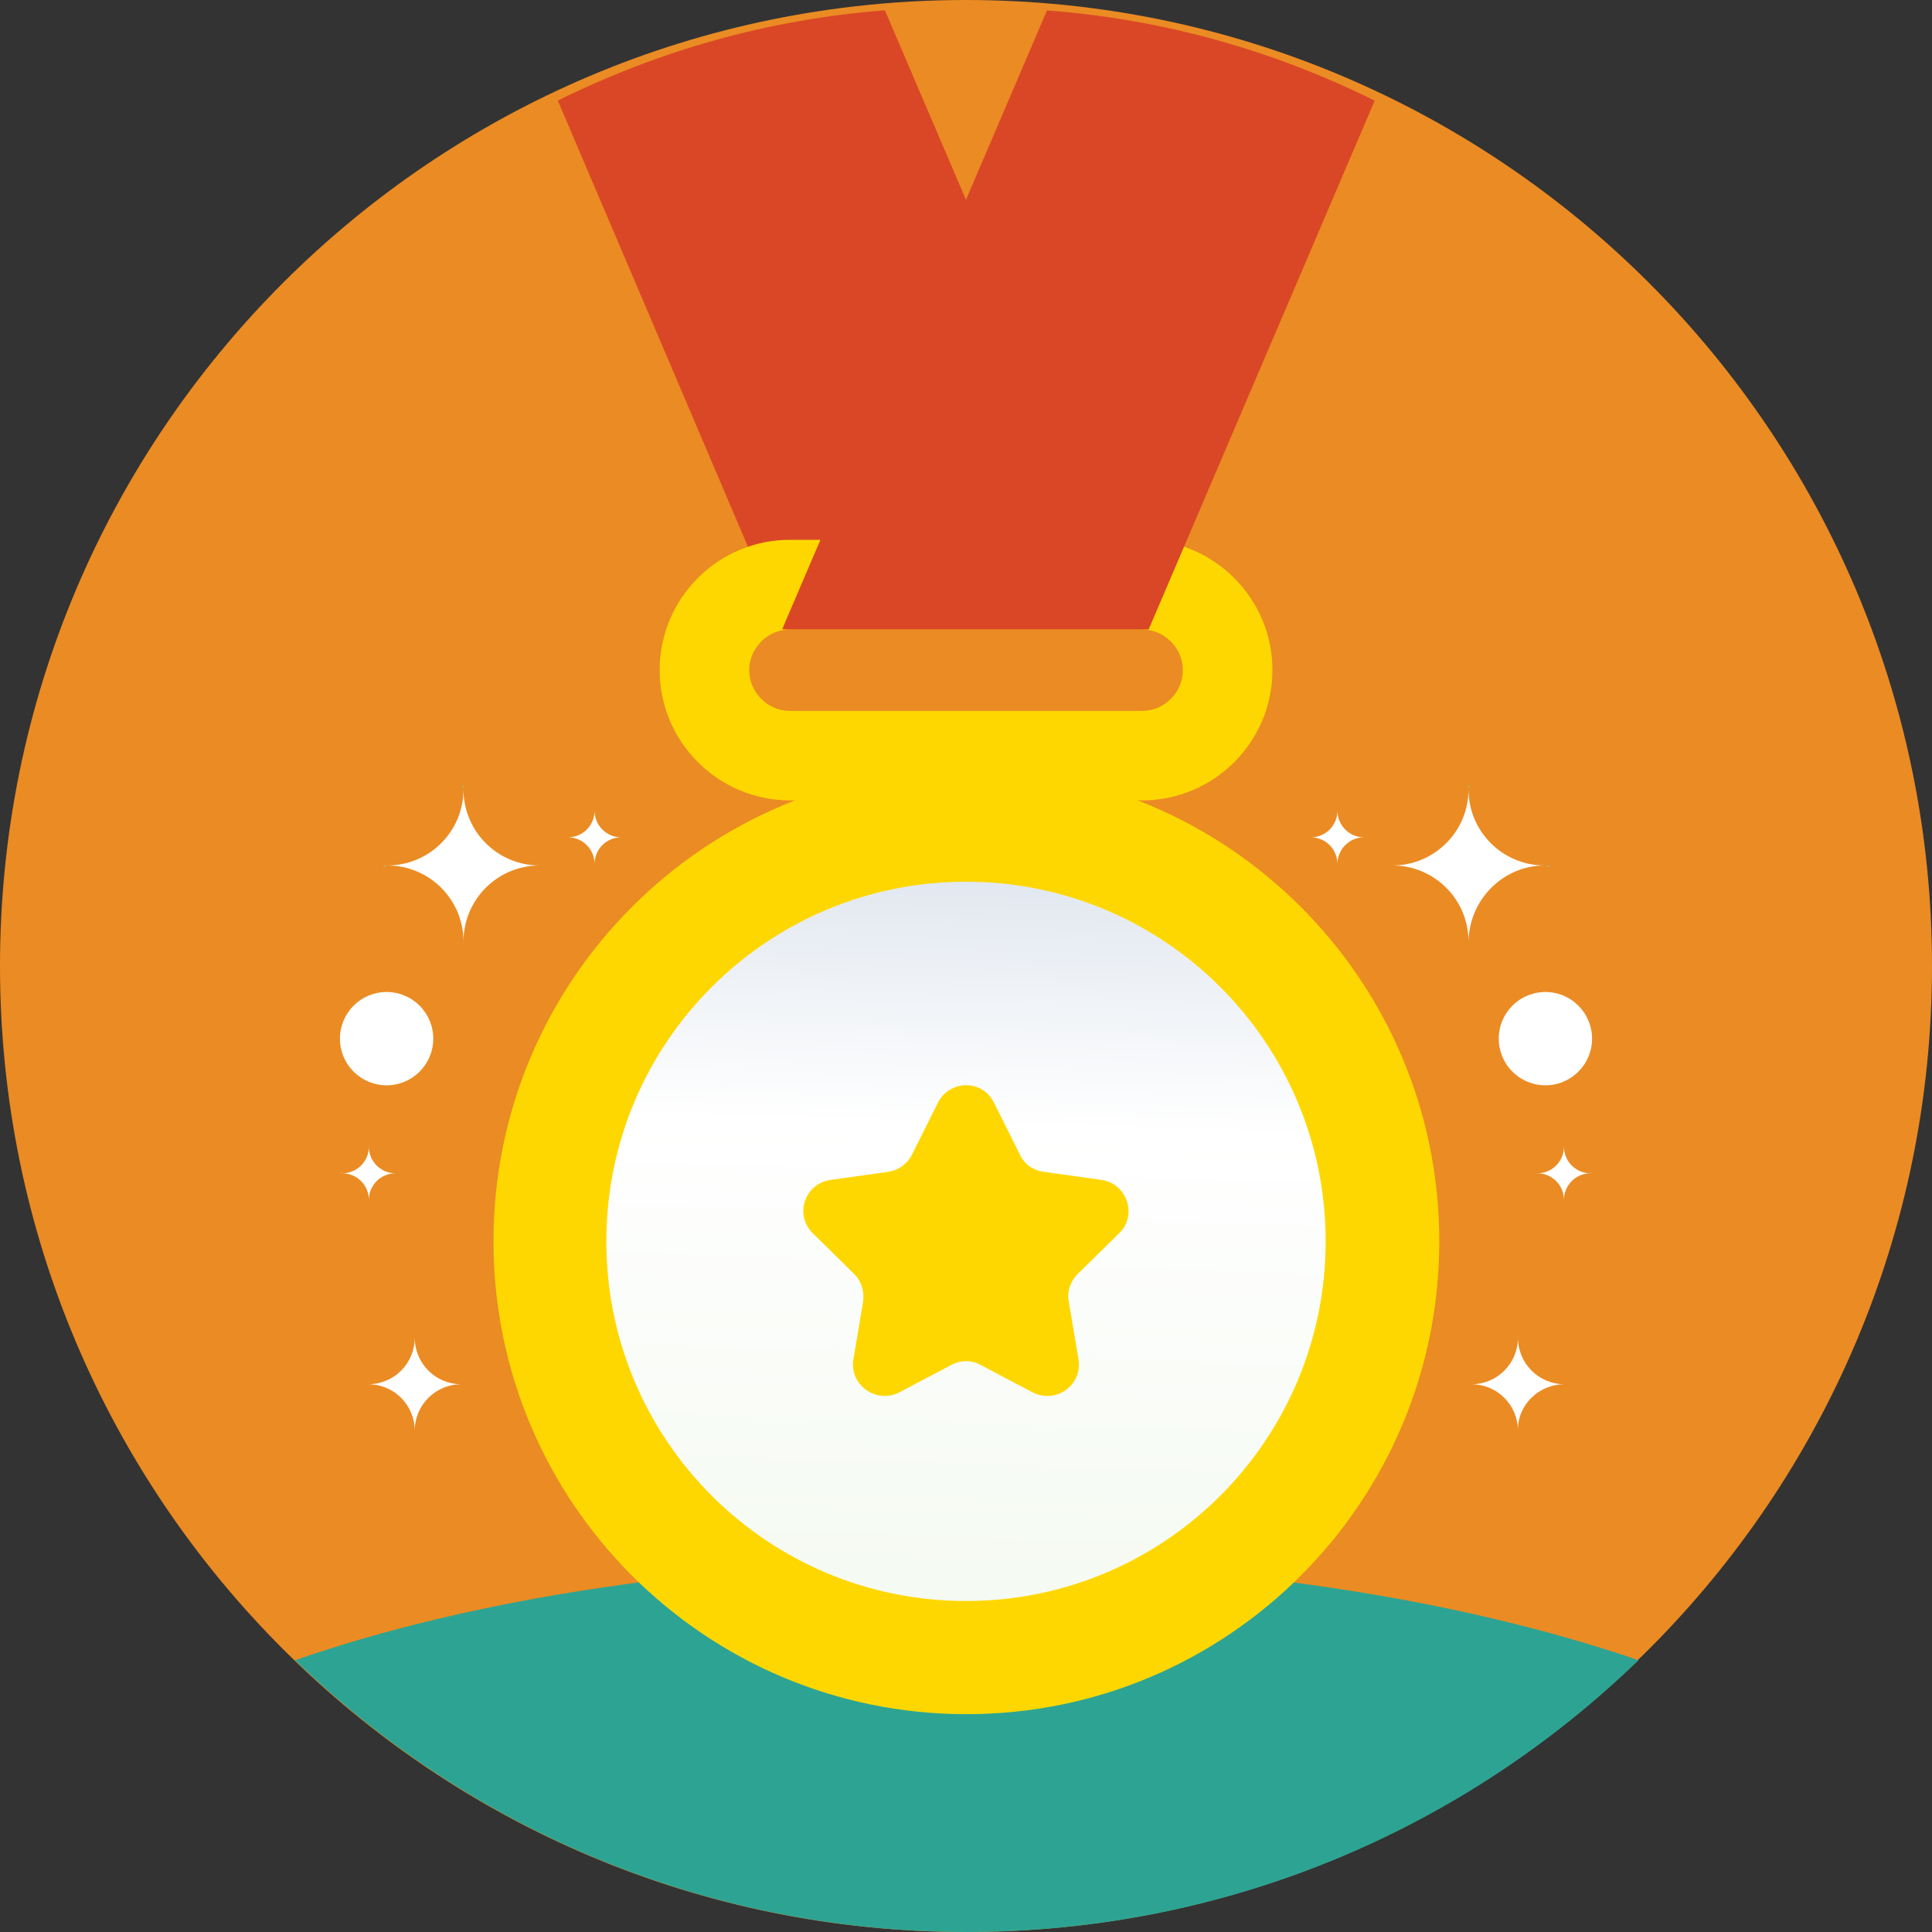
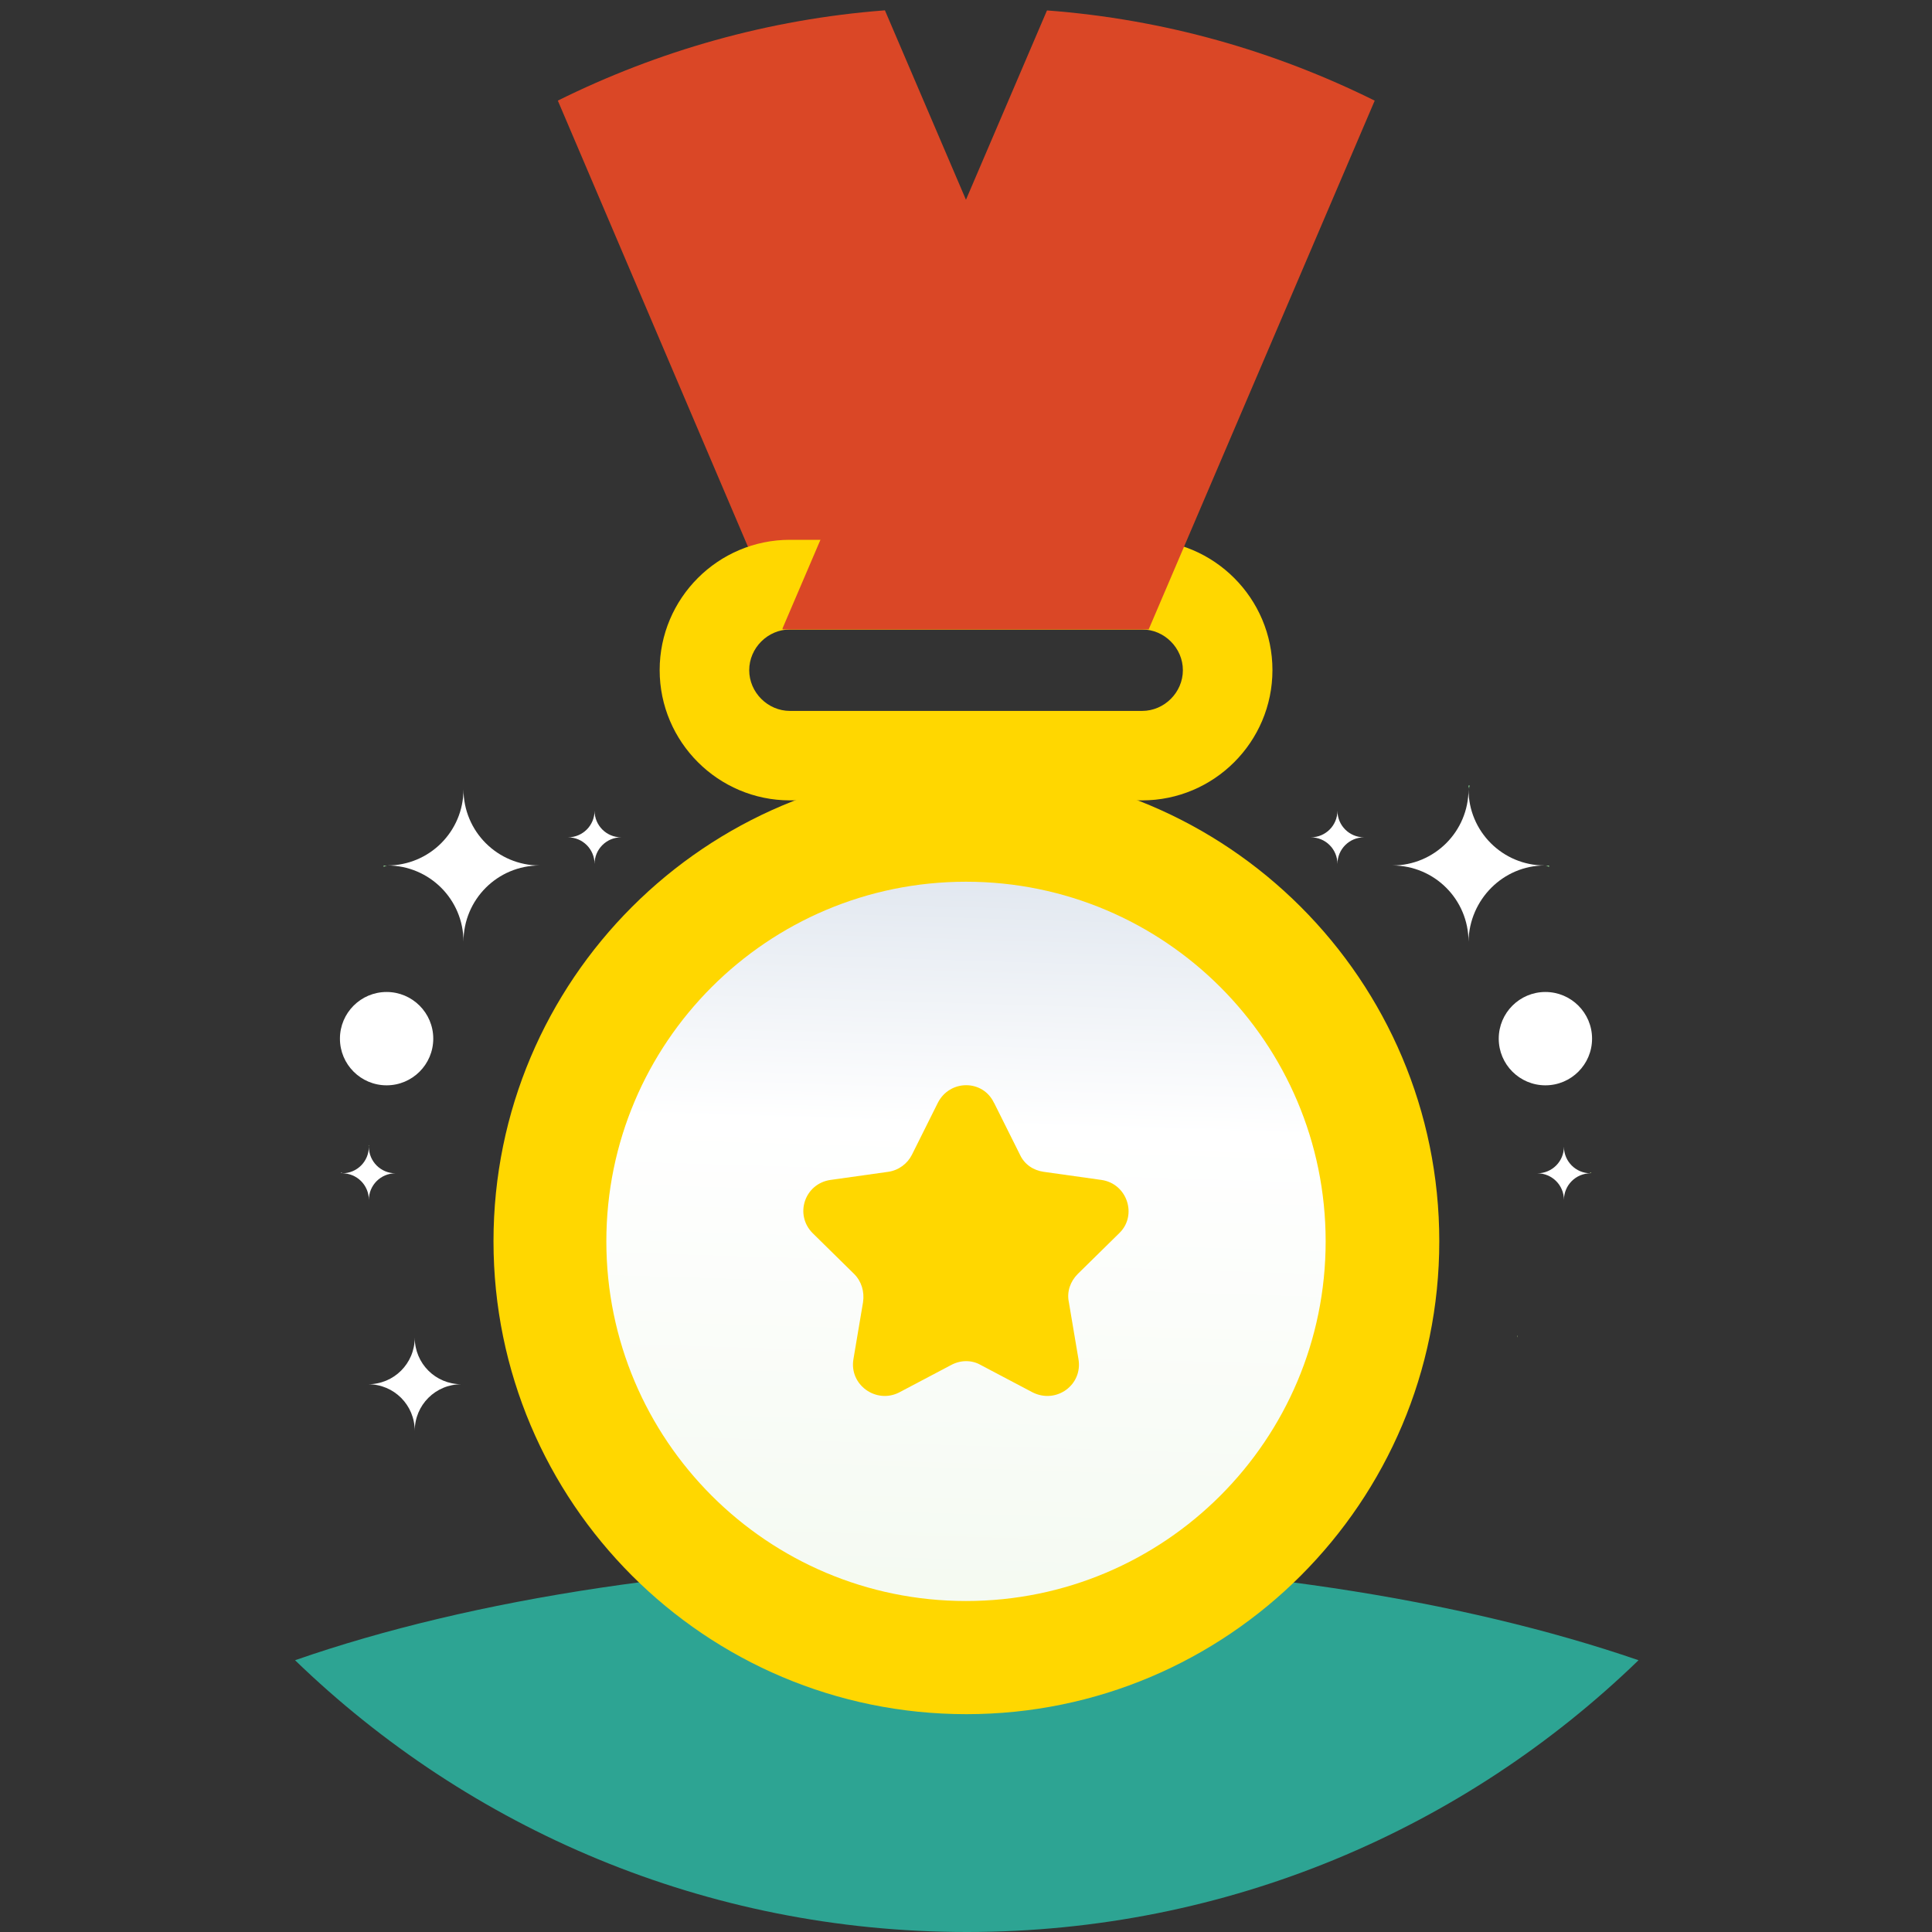
<svg xmlns="http://www.w3.org/2000/svg" width="180" height="180" viewBox="0 0 180 180" fill="none">
  <rect x="0" y="0" width="180" height="180" fill="#333333" stroke="none" />
-   <path d="M90 180C139.706 180 180 139.706 180 90C180 40.294 139.706 0 90 0C40.294 0 0 40.294 0 90C0 139.706 40.294 180 90 180Z" fill="#EB8B23" />
  <path d="M27.489 154.68C43.699 170.363 65.732 180 90.074 180C114.415 180 136.458 170.363 152.658 154.68C136.154 149.003 114.194 145.495 90.074 145.495C65.954 145.495 43.994 148.929 27.489 154.68Z" fill="#2DA493" />
  <path d="M90.037 159.705C114.37 159.705 134.095 139.979 134.095 115.646C134.095 91.313 114.37 71.588 90.037 71.588C65.704 71.588 45.978 91.313 45.978 115.646C45.978 139.979 65.704 159.705 90.037 159.705Z" fill="#FFD700" />
  <path d="M90 149.163C108.506 149.163 123.508 134.161 123.508 115.655C123.508 97.15 108.506 82.148 90 82.148C71.494 82.148 56.492 97.15 56.492 115.655C56.492 134.161 71.494 149.163 90 149.163Z" fill="url(#paint0_linear_14_1985)" />
  <path d="M51.975 9.382L72.969 58.646H107.031L107.095 58.581L82.446 0.963C71.554 1.794 61.28 4.757 51.975 9.372V9.382Z" fill="#DA4726" />
  <path d="M106.412 74.569H73.597C66.914 74.569 61.459 69.123 61.459 62.431C61.459 55.739 66.905 50.292 73.597 50.292H106.412C113.095 50.292 118.551 55.739 118.551 62.431C118.551 69.123 113.105 74.569 106.412 74.569ZM73.597 58.646C71.529 58.646 69.803 60.372 69.803 62.44C69.803 64.508 71.529 66.234 73.597 66.234H106.412C108.48 66.234 110.206 64.508 110.206 62.44C110.206 60.372 108.48 58.646 106.412 58.646H73.597Z" fill="#FFD700" />
  <path d="M128.089 9.382C118.785 4.766 108.511 1.794 97.545 0.972L72.895 58.572L72.96 58.637H107.022L128.08 9.372L128.089 9.382Z" fill="#DA4726" />
  <path d="M92.621 102.76L95.031 107.588C95.446 108.483 96.268 109.037 97.237 109.175L102.618 109.932C105.028 110.274 105.997 113.246 104.271 114.898L100.412 118.692C99.72 119.385 99.378 120.345 99.582 121.314L100.477 126.622C100.892 129.031 98.409 130.831 96.203 129.723L91.375 127.175C90.545 126.695 89.511 126.695 88.615 127.175L83.788 129.723C81.646 130.831 79.098 129.031 79.514 126.622L80.409 121.314C80.548 120.345 80.271 119.385 79.578 118.692L75.72 114.898C73.994 113.172 74.963 110.283 77.372 109.932L82.754 109.175C83.723 109.037 84.545 108.418 84.96 107.588L87.369 102.76C88.477 100.554 91.579 100.554 92.612 102.76H92.621Z" fill="#FFD700" />
-   <path d="M43.191 73.185C43.191 73.323 43.126 73.388 43.126 73.526C43.126 73.388 43.126 73.323 43.062 73.185H43.2H43.191Z" fill="url(#paint1_linear_14_1985)" />
  <path d="M36.083 80.634C40.015 80.634 43.182 77.458 43.182 73.535C43.182 77.468 46.357 80.634 50.28 80.634C46.348 80.634 43.182 83.809 43.182 87.732C43.182 83.8 40.006 80.634 36.083 80.634Z" fill="white" />
  <path d="M35.742 80.634C35.88 80.634 35.945 80.698 36.083 80.698C35.945 80.698 35.88 80.698 35.742 80.763V80.625V80.634Z" fill="url(#paint2_linear_14_1985)" />
  <path d="M36.019 101.117C38.42 101.117 40.366 99.17 40.366 96.769C40.366 94.368 38.42 92.421 36.019 92.421C33.617 92.421 31.671 94.368 31.671 96.769C31.671 99.17 33.617 101.117 36.019 101.117Z" fill="white" />
  <path d="M34.292 128.966C36.702 128.966 38.64 127.037 38.64 124.618C38.64 127.028 40.569 128.966 42.988 128.966C40.578 128.966 38.64 130.895 38.64 133.314C38.64 130.905 36.711 128.966 34.292 128.966Z" fill="white" />
  <path d="M52.911 78.012C54.286 78.012 55.394 76.905 55.394 75.529C55.394 76.905 56.502 78.012 57.877 78.012C56.502 78.012 55.394 79.12 55.394 80.495C55.394 79.12 54.286 78.012 52.911 78.012Z" fill="white" />
  <path d="M34.366 106.692V106.831C34.366 106.766 34.302 106.692 34.366 106.692Z" fill="url(#paint3_linear_14_1985)" />
  <path d="M31.883 109.314C33.258 109.314 34.366 108.206 34.366 106.831C34.366 108.206 35.474 109.314 36.849 109.314C35.474 109.314 34.366 110.422 34.366 111.797C34.366 110.422 33.258 109.314 31.883 109.314Z" fill="white" />
  <path d="M31.745 109.24H31.883C31.84 109.283 31.794 109.283 31.745 109.24Z" fill="white" />
  <path d="M136.809 73.185C136.809 73.323 136.874 73.388 136.874 73.526C136.874 73.388 136.874 73.323 136.938 73.185H136.8H136.809Z" fill="url(#paint4_linear_14_1985)" />
  <path d="M143.917 80.634C139.985 80.634 136.818 77.458 136.818 73.535C136.818 77.468 133.643 80.634 129.72 80.634C133.652 80.634 136.818 83.809 136.818 87.732C136.883 83.8 140.058 80.634 143.917 80.634Z" fill="white" />
  <path d="M144.323 80.634C144.185 80.634 144.12 80.698 143.982 80.698C144.12 80.698 144.185 80.698 144.323 80.763V80.625V80.634Z" fill="url(#paint5_linear_14_1985)" />
-   <path d="M143.982 92.218V92.421C143.982 92.357 144.046 92.283 143.982 92.218Z" fill="url(#paint6_linear_14_1985)" />
  <path d="M143.982 101.117C146.383 101.117 148.329 99.17 148.329 96.769C148.329 94.368 146.383 92.421 143.982 92.421C141.58 92.421 139.634 94.368 139.634 96.769C139.634 99.17 141.58 101.117 143.982 101.117Z" fill="white" />
  <path d="M141.36 124.415V124.618C141.36 124.554 141.425 124.48 141.36 124.415Z" fill="url(#paint7_linear_14_1985)" />
-   <path d="M145.772 128.966C143.363 128.966 141.425 127.037 141.425 124.618C141.425 127.028 139.495 128.966 137.077 128.966C139.486 128.966 141.425 130.895 141.425 133.314C141.36 130.905 143.354 128.966 145.772 128.966Z" fill="white" />
  <path d="M127.089 78.012C125.714 78.012 124.606 76.905 124.606 75.529C124.606 76.905 123.498 78.012 122.123 78.012C123.498 78.012 124.606 79.12 124.606 80.495C124.606 79.12 125.714 78.012 127.089 78.012Z" fill="white" />
  <path d="M148.191 109.314C146.815 109.314 145.708 108.206 145.708 106.831C145.708 108.206 144.6 109.314 143.225 109.314C144.6 109.314 145.708 110.422 145.708 111.797C145.708 110.422 146.815 109.314 148.191 109.314Z" fill="white" />
  <path d="M148.255 109.24H148.117C148.182 109.305 148.255 109.305 148.255 109.24Z" fill="url(#paint8_linear_14_1985)" />
  <defs>
    <linearGradient id="paint0_linear_14_1985" x1="88.421" y1="167.338" x2="92.963" y2="18.806" gradientUnits="userSpaceOnUse">
      <stop offset="0.02" stop-color="#F1F8ED" />
      <stop offset="0.42" stop-color="white" />
      <stop offset="0.99" stop-color="#94AAC7" />
    </linearGradient>
    <linearGradient id="paint1_linear_14_1985" x1="42.498" y1="108.428" x2="45.019" y2="-35.508" gradientUnits="userSpaceOnUse">
      <stop stop-color="#C2DD94" />
      <stop offset="0.52" stop-color="#3DBA8F" />
      <stop offset="1" stop-color="#1B9596" />
    </linearGradient>
    <linearGradient id="paint2_linear_14_1985" x1="35.428" y1="108.345" x2="37.957" y2="-35.813" gradientUnits="userSpaceOnUse">
      <stop stop-color="#C2DD94" />
      <stop offset="0.52" stop-color="#3DBA8F" />
      <stop offset="1" stop-color="#1B9596" />
    </linearGradient>
    <linearGradient id="paint3_linear_14_1985" x1="34.32" y1="108.289" x2="36.84" y2="-35.389" gradientUnits="userSpaceOnUse">
      <stop stop-color="#C2DD94" />
      <stop offset="0.52" stop-color="#3DBA8F" />
      <stop offset="1" stop-color="#1B9596" />
    </linearGradient>
    <linearGradient id="paint4_linear_14_1985" x1="137.502" y1="108.428" x2="134.972" y2="-35.508" gradientUnits="userSpaceOnUse">
      <stop stop-color="#C2DD94" />
      <stop offset="0.52" stop-color="#3DBA8F" />
      <stop offset="1" stop-color="#1B9596" />
    </linearGradient>
    <linearGradient id="paint5_linear_14_1985" x1="144.646" y1="108.345" x2="142.117" y2="-35.813" gradientUnits="userSpaceOnUse">
      <stop stop-color="#C2DD94" />
      <stop offset="0.52" stop-color="#3DBA8F" />
      <stop offset="1" stop-color="#1B9596" />
    </linearGradient>
    <linearGradient id="paint6_linear_14_1985" x1="144.277" y1="108.317" x2="141.757" y2="-35.647" gradientUnits="userSpaceOnUse">
      <stop stop-color="#C2DD94" />
      <stop offset="0.52" stop-color="#3DBA8F" />
      <stop offset="1" stop-color="#1B9596" />
    </linearGradient>
    <linearGradient id="paint7_linear_14_1985" x1="141.092" y1="108.354" x2="138.563" y2="-35.804" gradientUnits="userSpaceOnUse">
      <stop stop-color="#C2DD94" />
      <stop offset="0.52" stop-color="#3DBA8F" />
      <stop offset="1" stop-color="#1B9596" />
    </linearGradient>
    <linearGradient id="paint8_linear_14_1985" x1="148.172" y1="108.252" x2="145.652" y2="-35.489" gradientUnits="userSpaceOnUse">
      <stop stop-color="#C2DD94" />
      <stop offset="0.52" stop-color="#3DBA8F" />
      <stop offset="1" stop-color="#1B9596" />
    </linearGradient>
  </defs>
</svg>